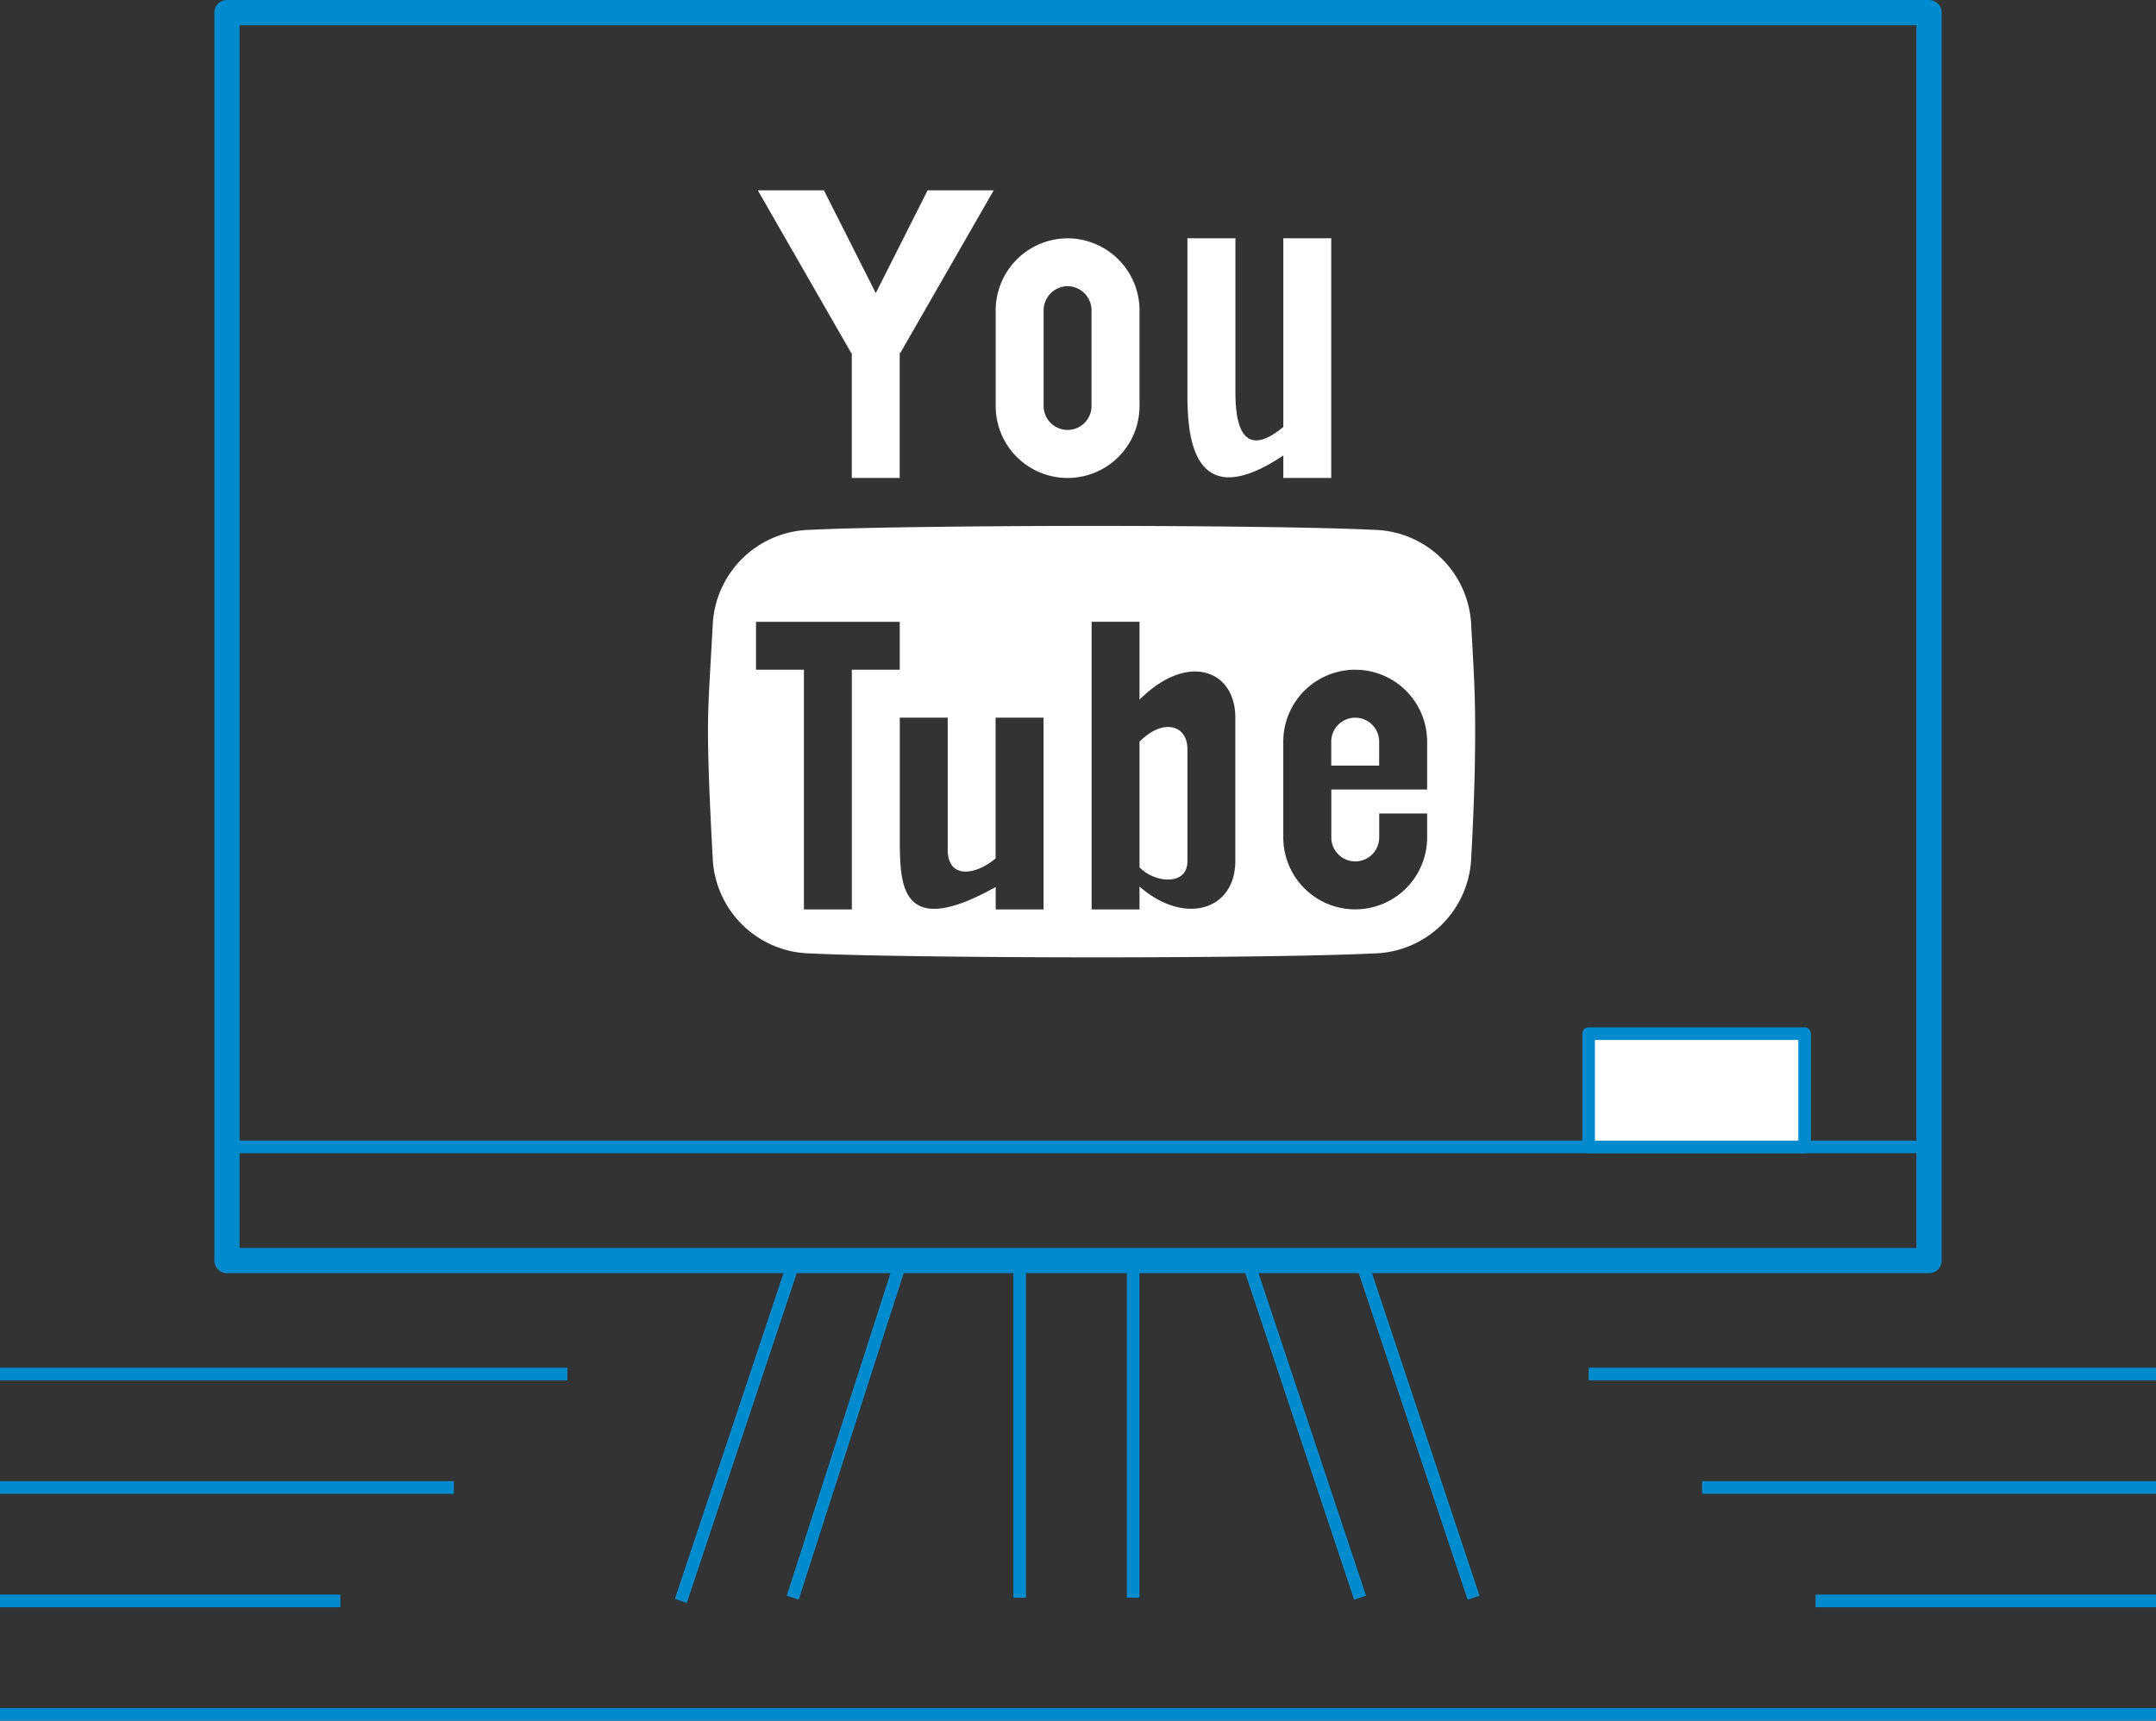
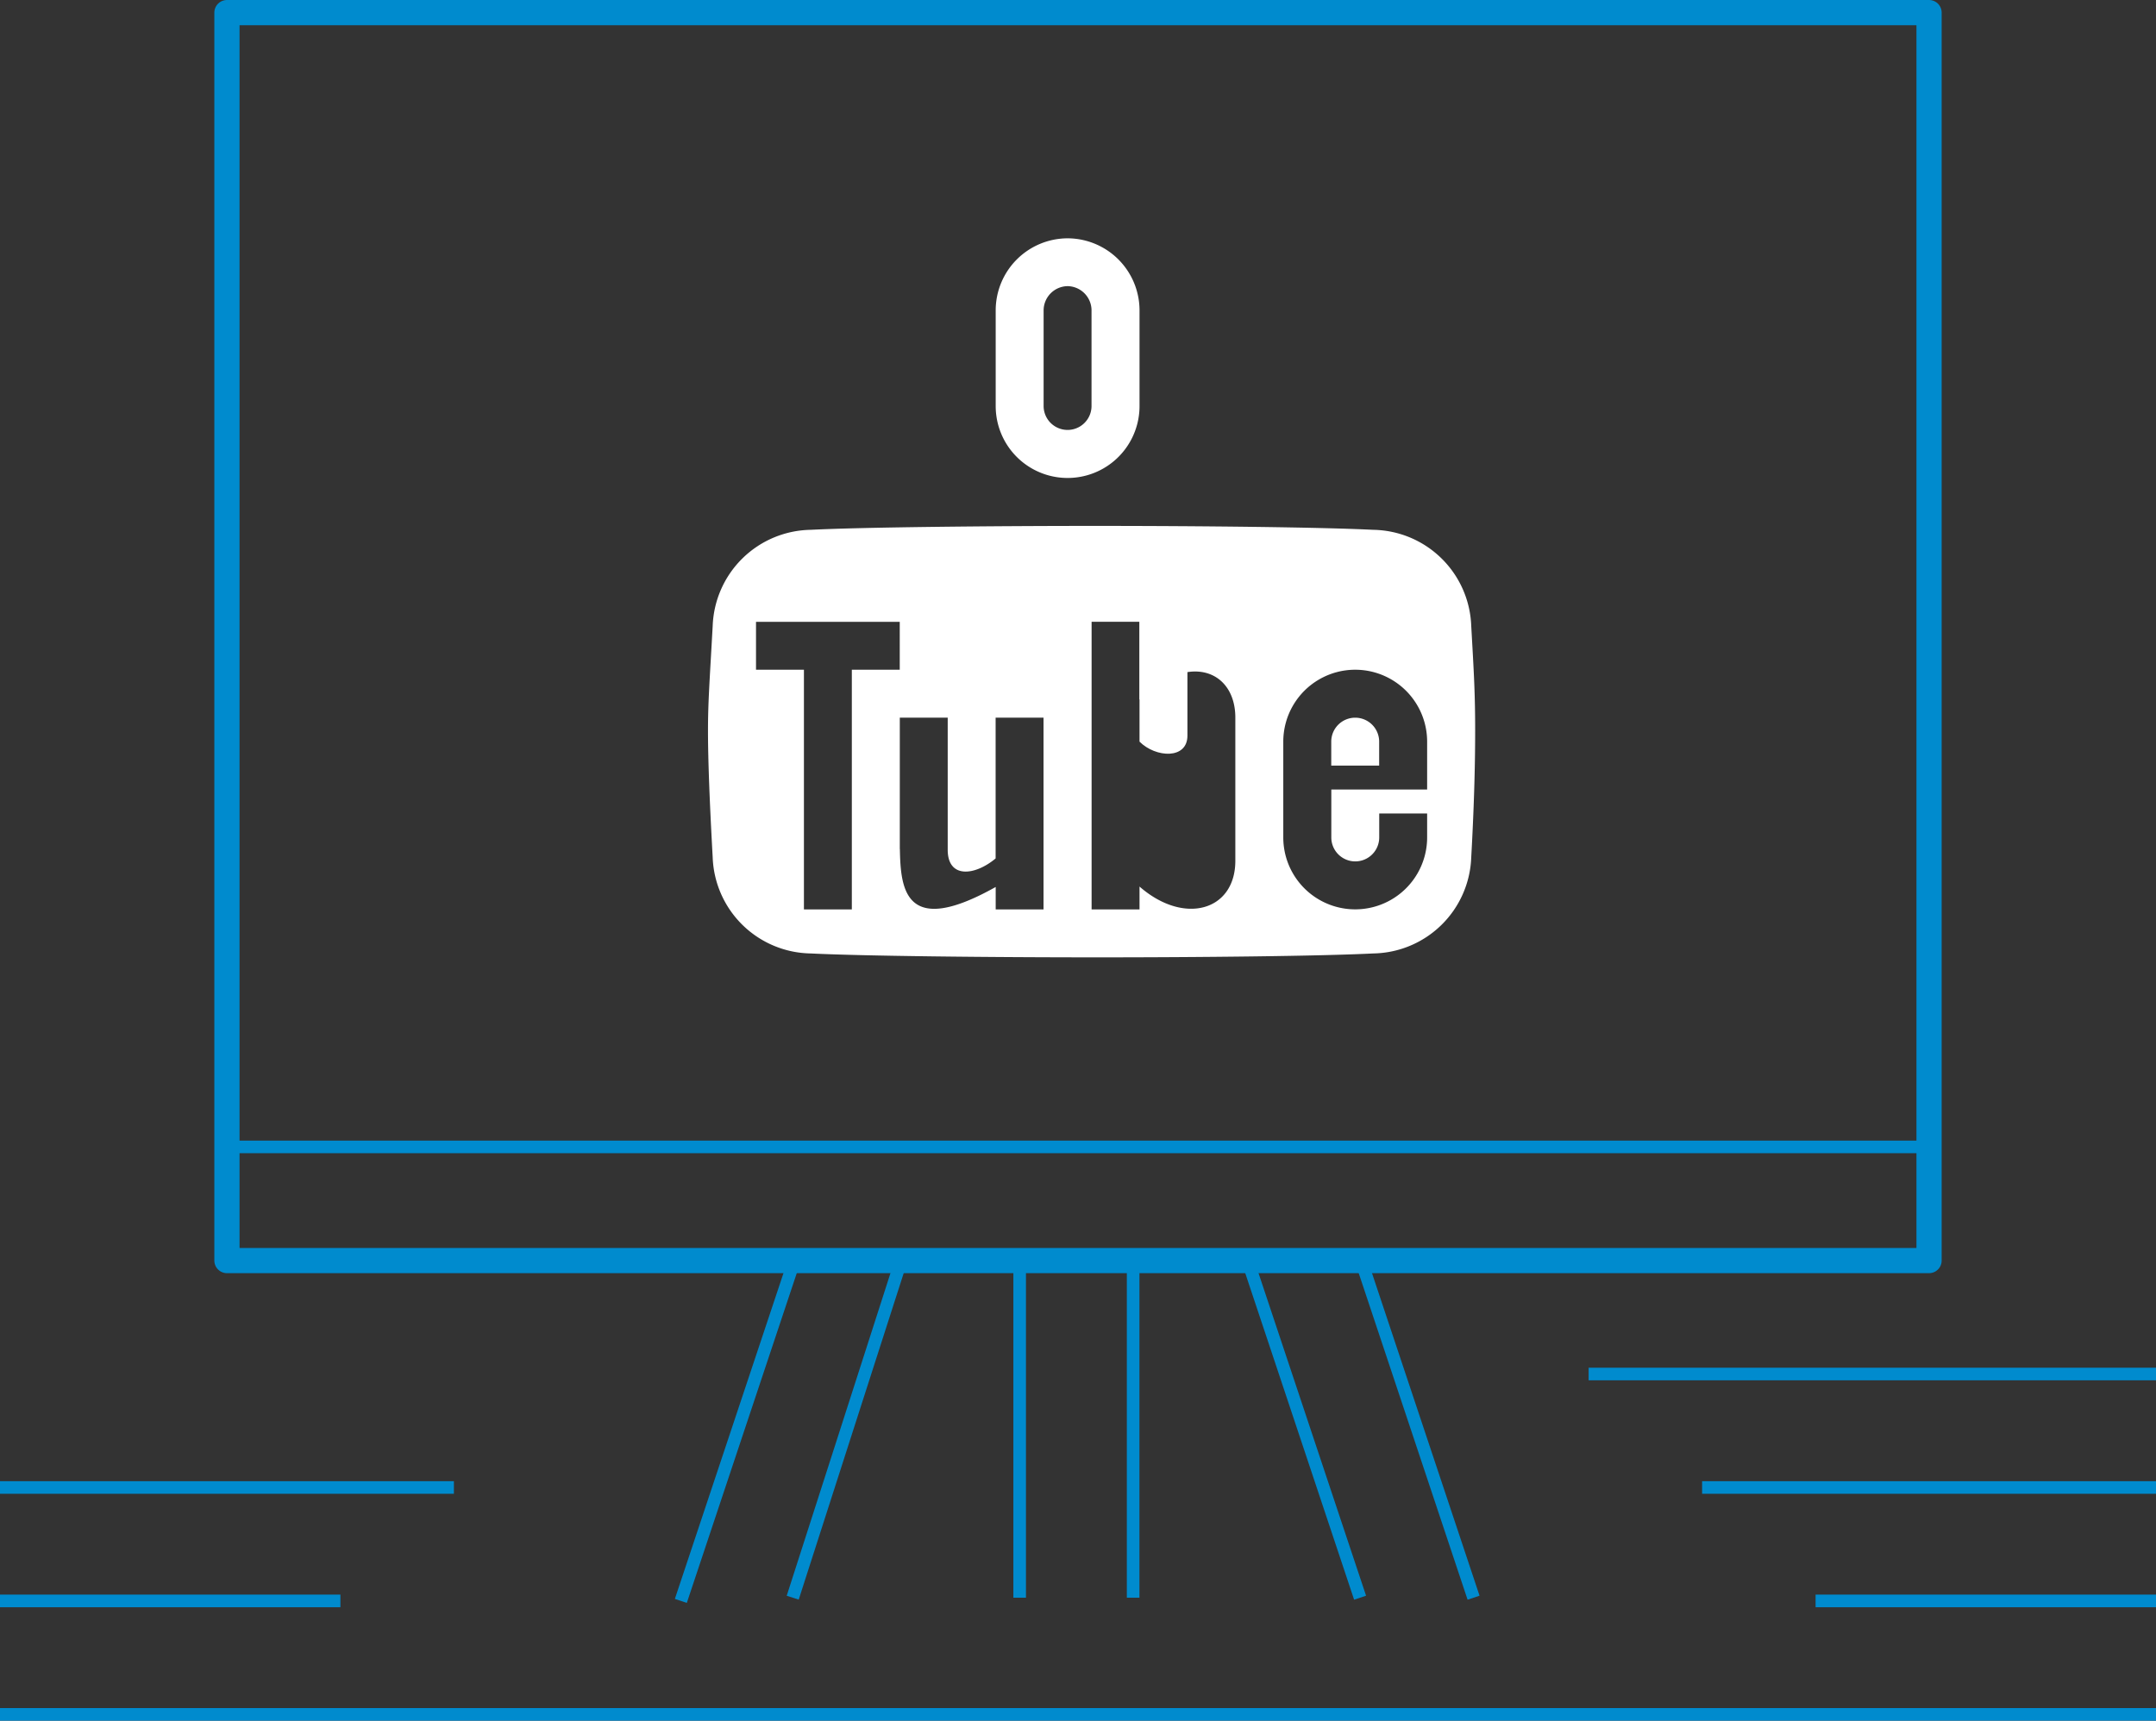
<svg xmlns="http://www.w3.org/2000/svg" width="171" height="136.5" viewBox="0 0 171 136.5">
  <rect x="0" y="0" width="171" height="136.5" fill="#333333" stroke="none" />
  <g data-name="Group 1923">
-     <path data-name="Path 896" d="m794.146 487.252-4.111 8.155-4.112-8.155h-5.244l7.411 12.913.043-.026v9.93h3.8v-9.93l.043.026 7.413-12.913z" style="fill:#fff" transform="translate(-720.574 -472.154)" />
-     <path data-name="Path 897" d="M822.36 491.058v14.966c-1.659 1.384-3.8 2.218-3.8-2.712v-12.257h-3.807v13.033h.006c.059 3.144.722 8.8 7.6 4.2v1.781h3.8v-19.014h-3.8z" style="fill:#fff" transform="translate(-720.574 -472.154)" />
    <path data-name="Line 3168" transform="translate(18 90.982)" style="stroke:#008bce;stroke-linejoin:round;fill:none" d="M0 0h135" />
-     <path data-name="Rectangle 3917" transform="translate(126 82)" style="stroke:#008bce;stroke-linejoin:round;fill:#fff" d="M0 0h17.131v8.983H0z" />
    <path data-name="Line 3169" transform="translate(62.873 99.744)" style="stroke:#008bce;stroke-linejoin:round;fill:none" d="M8.681 0 0 27" />
    <path data-name="Line 3170" transform="translate(98.873 99.744)" style="stroke:#008bce;stroke-linejoin:round;fill:none" d="m0 0 9 27" />
    <path data-name="Line 3171" transform="translate(107.873 99.744)" style="stroke:#008bce;stroke-linejoin:round;fill:none" d="m0 0 9 27" />
    <path data-name="Line 3172" transform="translate(80.873 99.744)" style="stroke:#008bce;stroke-linejoin:round;fill:none" d="M0 0v27" />
    <path data-name="Line 3173" transform="translate(89.873 99.744)" style="stroke:#008bce;stroke-linejoin:round;fill:none" d="M0 0v27" />
    <path data-name="Rectangle 3918" transform="translate(18 1)" style="stroke-width:2px;stroke:#008bce;stroke-linejoin:round;fill:none" d="M0 0h135v99H0z" />
    <path data-name="Line 3174" transform="translate(54 100)" style="stroke:#008bce;stroke-linejoin:round;fill:none" d="M9 0 0 27" />
    <path data-name="Path 898" d="M805.256 491.06h-.01a5.72 5.72 0 0 0-5.7 5.7v7.607a5.7 5.7 0 1 0 11.408 0v-7.6a5.721 5.721 0 0 0-5.698-5.707zm1.891 13.3a1.9 1.9 0 0 1-3.8 0v-7.606a1.928 1.928 0 0 1 1.9-1.9 1.928 1.928 0 0 1 1.9 1.9z" style="fill:#fff" transform="translate(-720.574 -472.154)" />
    <g data-name="Group 1922">
      <path data-name="Path 899" d="M828.06 529.088a1.9 1.9 0 0 0-1.9 1.9v1.9h3.8v-1.9a1.9 1.9 0 0 0-1.9-1.9z" style="fill:#fff" transform="translate(-720.574 -472.154)" />
-       <path data-name="Path 900" d="M810.953 530.988v9.983c1.287 1.286 3.8 1.425 3.8-.476v-8.914c.001-1.901-1.9-2.496-3.8-.593z" style="fill:#fff" transform="translate(-720.574 -472.154)" />
+       <path data-name="Path 900" d="M810.953 530.988c1.287 1.286 3.8 1.425 3.8-.476v-8.914c.001-1.901-1.9-2.496-3.8-.593z" style="fill:#fff" transform="translate(-720.574 -472.154)" />
      <path data-name="Path 901" d="M837.263 521.809a7.906 7.906 0 0 0-7.774-7.625c-4.147-.207-13.636-.31-21.97-.31s-18.5.1-22.644.31a7.909 7.909 0 0 0-7.775 7.625c-.249 4.464-.373 6.082-.373 8.314s.124 5.579.373 10.043a7.907 7.907 0 0 0 7.775 7.625c4.148.207 14.309.31 22.644.31s17.824-.1 21.97-.31a7.905 7.905 0 0 0 7.774-7.625q.312-5.578.311-10.043c0-2.976-.1-4.593-.311-8.314zm-45.327 3.474h-3.8v19.014h-3.8v-19.014h-3.8v-3.8h11.4zm7.61 19.014v-1.78c-7.23 4.059-7.542.131-7.6-3.013h-.006v-10.419h3.8v10.478c0 2.3 2.144 2.076 3.8.691v-11.169h3.8v15.212zm19.007-3.857c0 3.975-4.07 5.135-7.6 2.044v1.816h-3.8v-22.821h3.8v6.181c3.8-3.8 7.6-2.377 7.6 1.425zm15.212-5.652h-7.6v3.8a1.9 1.9 0 1 0 3.8 0v-1.9h3.8v1.9a5.7 5.7 0 1 1-11.409 0v-7.6a5.7 5.7 0 1 1 11.409 0v1.9z" style="fill:#fff" transform="translate(-720.574 -472.154)" />
    </g>
-     <path data-name="Line 3175" transform="translate(0 109)" style="stroke:#008bce;stroke-linejoin:round;fill:#fff" d="M45 0H0" />
    <path data-name="Line 3176" transform="translate(0 118)" style="stroke:#008bce;stroke-linejoin:round;fill:#fff" d="M36 0H0" />
    <path data-name="Line 3177" transform="translate(126 109)" style="stroke:#008bce;stroke-linejoin:round;fill:#fff" d="M45 0H0" />
    <path data-name="Line 3178" transform="translate(135 118)" style="stroke:#008bce;stroke-linejoin:round;fill:#fff" d="M36 0H0" />
    <path data-name="Line 3179" transform="translate(0 127)" style="stroke:#008bce;stroke-linejoin:round;fill:#fff" d="M27 0H0" />
    <path data-name="Line 3181" transform="translate(0 136)" style="stroke:#008bce;stroke-linejoin:round;fill:#fff" d="M171 0H0" />
    <path data-name="Line 3180" transform="translate(144 127)" style="stroke:#008bce;stroke-linejoin:round;fill:#fff" d="M27 0H0" />
  </g>
</svg>